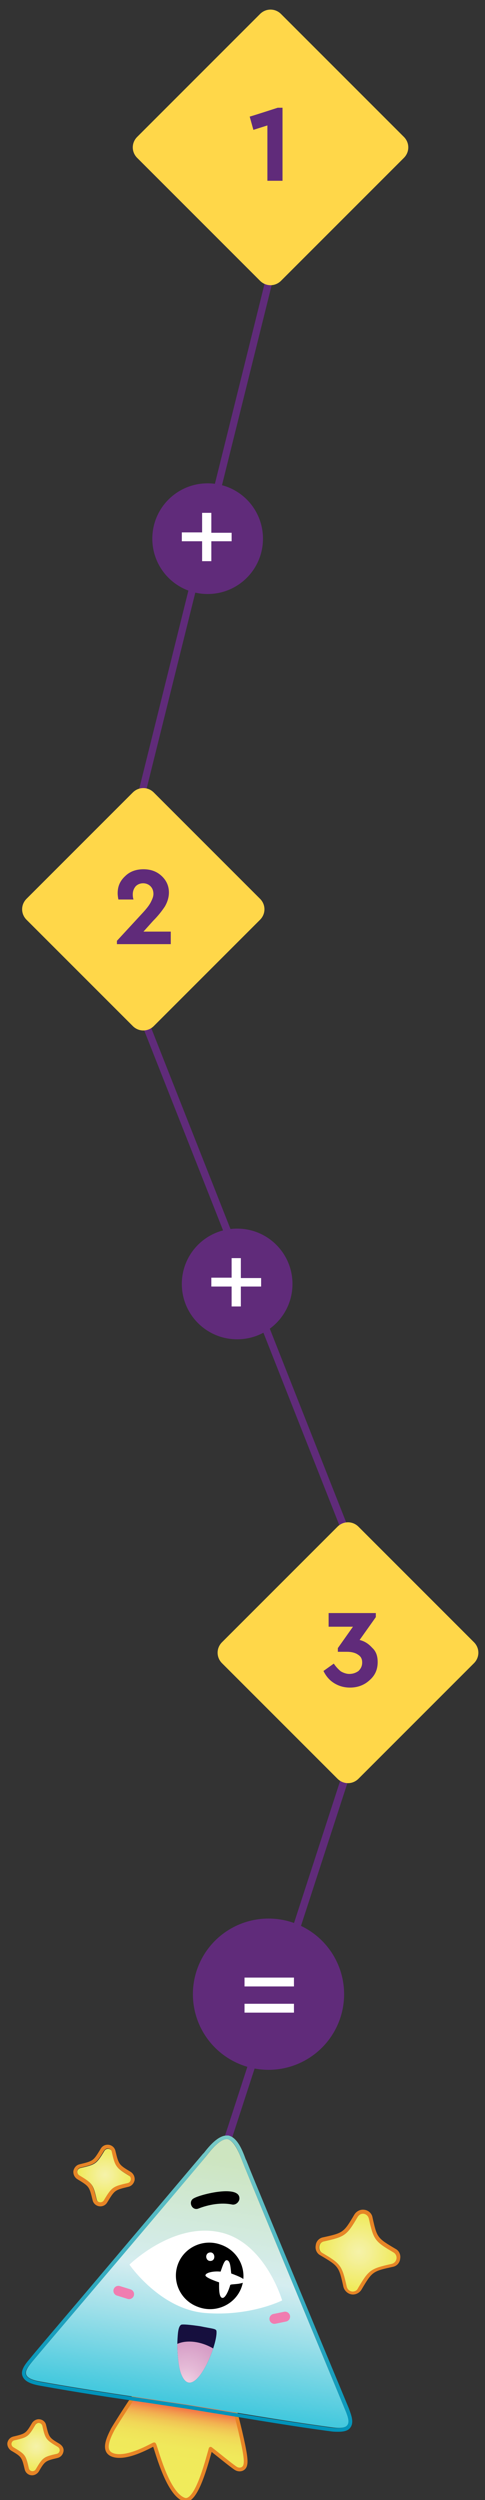
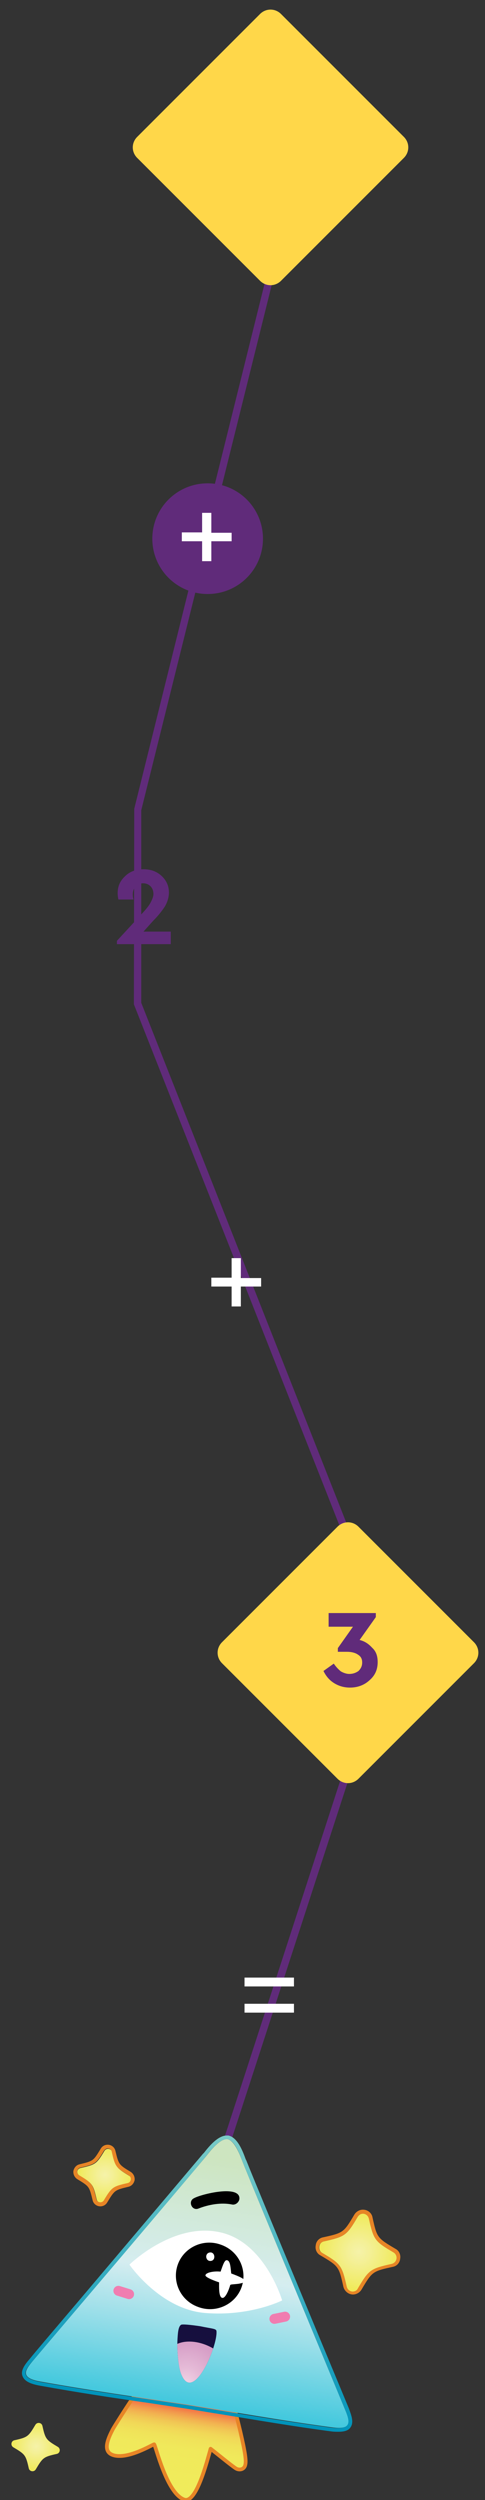
<svg xmlns="http://www.w3.org/2000/svg" xmlns:xlink="http://www.w3.org/1999/xlink" version="1.1" id="Layer_1" x="0px" y="0px" viewBox="0 0 131.5 677.6" style="enable-background:new 0 0 131.5 677.6;" xml:space="preserve">
  <rect x="0" y="0" width="131.5" height="677.6" fill="#333333" stroke="none" />
  <style type="text/css">
	.st0{fill:#602B7A;}
	.st1{fill:#FFD749;}
	.st2{fill:#FFFFFF;}
	.st3{fill:url(#SVGID_1_);stroke:#E78526;stroke-width:1.012;stroke-linejoin:round;stroke-miterlimit:10;}
	.st4{fill:url(#SVGID_2_);}
	.st5{fill:url(#SVGID_3_);}
	.st6{fill:none;stroke:#F07DB0;stroke-width:2.697;stroke-linecap:round;stroke-miterlimit:10;}
	.st7{stroke:#000000;stroke-width:1.01;stroke-miterlimit:10;}
	.st8{fill:url(#SVGID_4_);}
	.st9{fill:#E78526;}
	.st10{fill:url(#SVGID_5_);}
	.st11{fill:url(#SVGID_6_);}
	.st12{fill:#160F3E;}
	.st13{clip-path:url(#SVGID_8_);fill:url(#SVGID_9_);}
</style>
  <polygon class="st0" points="56.3,599.8 54.4,599.2 94.3,476.3 94.3,419.2 36.3,272.2 36.4,219.2 72.9,72.2 74.8,72.7 38.3,219.6   38.3,271.8 96.3,418.8 96.3,476.8 " />
  <path class="st1" d="M76.2,3.8l33.3,33.3c1.6,1.6,1.6,4.1,0,5.7L76.2,76.1c-1.6,1.6-4.1,1.6-5.7,0L37.2,42.8c-1.6-1.6-1.6-4.1,0-5.7  L70.5,3.8C72.1,2.2,74.6,2.2,76.2,3.8z" />
-   <path class="st0" d="M75.3,29.2h1.3V49h-4.1V34l-3.8,1.2l-1-3.6C67.9,31.6,75.3,29.2,75.3,29.2z" />
-   <path class="st1" d="M41.7,214.8l28.8,28.8c1.6,1.6,1.6,4.1,0,5.7l-28.8,28.8c-1.6,1.6-4.1,1.6-5.7,0L7.2,249.3  c-1.6-1.6-1.6-4.1,0-5.7L36,214.8C37.6,213.2,40.1,213.2,41.7,214.8z" />
  <path class="st0" d="M38.9,252.5h7.4v3.4H31.7V255l7.1-7.7c1-1.1,1.7-2,2.1-2.8c0.4-0.8,0.7-1.5,0.7-2.2c0-0.9-0.3-1.6-0.8-2.1  s-1.2-0.8-2-0.8s-1.5,0.3-2,0.8c-0.5,0.6-0.8,1.3-0.8,2.2c0,0.3,0,0.8,0.2,1.4h-4.1c-0.1-0.5-0.2-1.1-0.2-1.7c0-1.8,0.6-3.3,2-4.6  c1.3-1.3,3-1.9,5-1.9s3.6,0.6,4.9,1.8c1.3,1.2,2,2.7,2,4.5c0,1.3-0.4,2.6-1.1,3.8c-0.8,1.2-1.8,2.5-3.2,3.9L38.9,252.5L38.9,252.5z" />
  <path class="st1" d="M97.2,413.8l31.3,31.3c1.6,1.6,1.6,4.1,0,5.7l-31.3,31.3c-1.6,1.6-4.1,1.6-5.7,0l-31.3-31.3  c-1.6-1.6-1.6-4.1,0-5.7l31.3-31.3C93.1,412.2,95.6,412.2,97.2,413.8z" />
  <path class="st0" d="M102.4,450.5c0,2-0.7,3.6-2.2,4.9c-1.4,1.3-3.2,2-5.3,2c-1.6,0-3-0.4-4.3-1.2c-1.3-0.8-2.2-1.9-2.9-3.3l2.8-2  c0.6,0.9,1.3,1.6,1.9,2.1c0.7,0.4,1.5,0.7,2.3,0.7c1,0,1.8-0.3,2.5-0.8c0.6-0.6,1-1.3,1-2.3c0-0.9-0.3-1.6-1.1-2.1  c-0.7-0.5-1.7-0.8-3-0.8h-2.5v-1l4.1-5.8h-6.6v-3.7h12.8v1.1l-4.4,6.2c1.3,0.3,2.4,1,3.4,2.1C102,447.6,102.4,448.9,102.4,450.5  L102.4,450.5z" />
-   <path class="st0" d="M64.3,333L64.3,333c8.3,0,15,6.7,15,15l0,0c0,8.3-6.7,15-15,15l0,0c-8.3,0-15-6.7-15-15l0,0  C49.3,339.7,56,333,64.3,333z" />
  <path class="st2" d="M70.8,348.7h-5.5v5.4h-2.5v-5.4h-5.5v-2.4h5.5V341h2.5v5.4h5.5V348.7z" />
  <path class="st0" d="M56.3,131L56.3,131c8.3,0,15,6.7,15,15l0,0c0,8.3-6.7,15-15,15l0,0c-8.3,0-15-6.7-15-15l0,0  C41.3,137.7,48,131,56.3,131z" />
  <path class="st2" d="M62.8,146.7h-5.5v5.4h-2.5v-5.4h-5.5v-2.4h5.5V139h2.5v5.4h5.5V146.7z" />
-   <circle class="st0" cx="72.8" cy="540.5" r="20.5" />
  <path class="st2" d="M66.3,536h13.4v2.4H66.3C66.3,538.3,66.3,536,66.3,536z M66.3,543.1h13.4v2.4H66.3V543.1z" />
  <g>
    <g>
      <linearGradient id="SVGID_1_" gradientUnits="userSpaceOnUse" x1="74.057" y1="27.182" x2="74.057" y2="59.08" gradientTransform="matrix(0.988 0.155 0.155 -0.988 -31.427 692.308)">
        <stop offset="0.162" style="stop-color:#F0EB5B" />
        <stop offset="0.424" style="stop-color:#F0E95B" />
        <stop offset="0.519" style="stop-color:#F0E259" />
        <stop offset="0.586" style="stop-color:#F1D757" />
        <stop offset="0.641" style="stop-color:#F1C654" />
        <stop offset="0.687" style="stop-color:#F2B050" />
        <stop offset="0.728" style="stop-color:#F2954C" />
        <stop offset="0.76" style="stop-color:#F37A47" />
      </linearGradient>
      <path class="st3" d="M63.3,651.8c0.6,2.1,1.3,4.9,1.9,7.4c1.3,5.6,1.6,7.8,1.3,8.9c-0.3,1.3-1.7,1.5-2.6,0.9c-1.5-1-5.1-4-6.8-5.3    c-1.1,3.9-3.9,14.8-7.1,13.8c-4.8-1.6-7.8-14.7-8.2-15c-0.2-0.1-7.2,4.3-11.2,2.9c-2.9-1-1.3-4.5,0-7c0.8-1.4,3.5-5.6,4.5-7.1    c2.8-4.1,5.4-7.5,5.4-7.5L63.3,651.8z" />
      <g>
        <g>
          <linearGradient id="SVGID_2_" gradientUnits="userSpaceOnUse" x1="88.65" y1="-105.738" x2="87.901" y2="-6.085" gradientTransform="matrix(0.988 0.155 0.155 -0.988 -25.519 565.759)">
            <stop offset="0.101" style="stop-color:#005A88" />
            <stop offset="0.115" style="stop-color:#006792" />
            <stop offset="0.141" style="stop-color:#0088AE" />
            <stop offset="0.171" style="stop-color:#00B7D5" />
            <stop offset="0.205" style="stop-color:#0FBBD7" />
            <stop offset="0.541" style="stop-color:#9CDFE9" />
            <stop offset="0.687" style="stop-color:#D5EDF0" />
            <stop offset="1" style="stop-color:#CDE5C0" />
          </linearGradient>
          <path class="st4" d="M93.6,653.2c-3-7.3-26-62.6-27.8-67.2c-0.7-1.8-2.1-5.7-4.1-6.2c-2.1-0.2-4.6,3.1-5.8,4.6      c-3.1,3.8-41.9,49.4-47,55.5c-2,2.4-3.7,4.6,2.1,5.6c14,2.5,26.2,4.2,39.5,6.2c13.3,2.1,25.4,4.3,39.5,6.2      C95.8,658.7,94.8,656.1,93.6,653.2z" />
          <g>
            <linearGradient id="SVGID_3_" gradientUnits="userSpaceOnUse" x1="50.233" y1="23.969" x2="61.855" y2="98.059" gradientTransform="matrix(1 0 0 -1 0 676.929)">
              <stop offset="0" style="stop-color:#0093BA" />
              <stop offset="1" style="stop-color:#7ACBC7" />
            </linearGradient>
            <path class="st5" d="M61.5,579.8c0.1,0,0.1,0,0.2,0c2.1,0.5,3.4,4.4,4.1,6.2c1.8,4.6,24.8,59.9,27.8,67.2       c1,2.5,1.9,4.9-1.9,4.9c-0.5,0-1.1,0-1.8-0.1c-14.1-1.9-26.2-4-39.5-6.2c-13.3-2-25.5-3.7-39.5-6.2c-5.8-1.1-4.1-3.3-2.1-5.6       c5.1-6,43.9-51.6,47-55.5C57,583,59.4,579.8,61.5,579.8 M61.5,578.8c-2.4,0-4.8,2.9-6.2,4.7l-0.3,0.3       c-2.1,2.5-20.1,23.8-33.3,39.4c-6.7,7.9-12,14.1-13.6,16.1c-1.2,1.4-2.6,3.1-2,4.7c0.5,1.3,1.9,2.1,4.7,2.6       c10.5,1.9,19.8,3.3,29.6,4.7c3.3,0.5,6.6,1,9.9,1.5c3.3,0.5,6.6,1.1,9.9,1.6c9.8,1.6,19.1,3.2,29.6,4.6c0.7,0.1,1.4,0.1,2,0.1       c1.7,0,2.8-0.4,3.3-1.3c0.9-1.4,0.1-3.3-0.5-5c-1-2.4-4.1-9.9-8.1-19.5c-7.8-18.8-18.5-44.6-19.7-47.7l-0.2-0.4       c-0.8-2.2-2.2-5.9-4.7-6.4h-0.1h-0.1C61.7,578.8,61.6,578.8,61.5,578.8L61.5,578.8z" />
          </g>
        </g>
      </g>
      <g>
        <path d="M52.6,595.8c1.9-1.1,12.8-3.8,12.3,0.3c-0.2,0.9-1.1,1.6-2,1.4c-2.9-0.6-6.3,0-9.1,1.1C52,599.3,50.9,596.6,52.6,595.8     L52.6,595.8z" />
      </g>
      <g>
        <line class="st6" x1="32.1" y1="620.9" x2="35" y2="621.8" />
        <line class="st6" x1="74.4" y1="628.5" x2="77.3" y2="627.9" />
      </g>
      <g>
        <path class="st2" d="M35.1,613.8c0,0,8.3,12.1,20.5,13.1s20.9-3.4,20.9-3.4s-4.8-16.4-17.5-18.6     C46.5,602.6,35.1,613.8,35.1,613.8z" />
        <path class="st7" d="M65,619.8c-1.6,4.4-6.6,6.7-11.1,5c-4.5-1.6-6.8-6.5-5.2-10.9s6.6-6.7,11.1-5     C64.3,610.5,66.6,615.4,65,619.8z" />
        <path class="st2" d="M59.4,618.6c0,1.4-0.1,3.9,0.8,4.2c0.9,0.3,1.9-2.3,2.2-3.4c0.1-0.3,0.5-0.2,2.2-0.4     c1.3-0.2,1.8-0.5,1.8-0.7c0.1-0.6-1.8-1.4-3.7-2.1c-0.2-1.5-0.2-3.5-1.2-3.6c-0.7-0.1-1.2,1.8-1.7,3.1c-1.7-0.2-4,0.2-4.1,1     C55.7,617.4,59.4,618.6,59.4,618.6z" />
        <path class="st2" d="M56.9,610.5c-1.5,0.2-1.2,2.5,0.3,2.3C58.6,612.6,58.3,610.3,56.9,610.5z" />
      </g>
      <g>
        <radialGradient id="SVGID_4_" cx="-1807.103" cy="2295.094" r="10.2" gradientTransform="matrix(0.988 -0.154 -0.154 -0.988 2236.166 2599.554)" gradientUnits="userSpaceOnUse">
          <stop offset="0" style="stop-color:#F5F2A9" />
          <stop offset="0.274" style="stop-color:#F4F098" />
          <stop offset="0.815" style="stop-color:#F1EC6C" />
          <stop offset="1" style="stop-color:#F0EB5B" />
        </radialGradient>
        <path class="st8" d="M87.8,607.5c5.8-1.3,6.2-1.6,9.2-6.7c0.8-1.3,2.7-1,3.1,0.5c1.3,5.8,1.6,6.2,6.7,9.2c1.3,0.8,1,2.7-0.5,3.1     c-5.8,1.3-6.2,1.6-9.2,6.7c-0.8,1.3-2.7,1-3.1-0.5c-1.3-5.8-1.6-6.2-6.7-9.2C86.1,609.8,86.4,607.8,87.8,607.5z" />
        <g>
          <path class="st9" d="M98.4,600c0.7,0,1.4,0.5,1.6,1.3c1.3,5.8,1.6,6.2,6.7,9.2c1.3,0.8,1,2.7-0.5,3.1c-5.8,1.3-6.2,1.6-9.2,6.7      c-0.3,0.6-0.9,0.8-1.4,0.8c-0.7,0-1.4-0.5-1.6-1.3c-1.3-5.8-1.6-6.2-6.7-9.2c-1.3-0.8-1-2.7,0.5-3.1c5.8-1.3,6.2-1.6,9.2-6.7      C97.3,600.2,97.9,600,98.4,600 M98.4,598.9L98.4,598.9c-0.9,0-1.8,0.5-2.3,1.3c-2.9,4.9-3,5-8.5,6.2c-1.1,0.2-1.9,1.1-2,2.2      c-0.2,1.1,0.3,2.2,1.3,2.7c4.9,2.9,5,3,6.2,8.5c0.3,1.2,1.4,2.1,2.6,2.1c0.9,0,1.8-0.5,2.3-1.3c2.9-4.9,3-5,8.5-6.2      c1.1-0.2,1.9-1.1,2-2.2c0.2-1.1-0.3-2.2-1.3-2.7c-4.9-2.9-5-3-6.2-8.5C100.8,599.8,99.7,598.9,98.4,598.9L98.4,598.9z" />
        </g>
      </g>
      <g>
        <radialGradient id="SVGID_5_" cx="-1871.889" cy="2326.283" r="7.093" gradientTransform="matrix(0.988 -0.154 -0.154 -0.988 2236.166 2599.554)" gradientUnits="userSpaceOnUse">
          <stop offset="0" style="stop-color:#F5F2A9" />
          <stop offset="0.274" style="stop-color:#F4F098" />
          <stop offset="0.815" style="stop-color:#F1EC6C" />
          <stop offset="1" style="stop-color:#F0EB5B" />
        </radialGradient>
        <path class="st10" d="M21.9,587.6c4-0.9,4.3-1.1,6.4-4.6c0.5-0.9,1.9-0.7,2.1,0.3c0.9,4,1.1,4.3,4.6,6.4c0.9,0.5,0.7,1.9-0.3,2.1     c-4,0.9-4.3,1.1-6.4,4.6c-0.5,0.9-1.9,0.7-2.1-0.3c-0.9-4-1.1-4.3-4.6-6.4C20.6,589.1,20.8,587.8,21.9,587.6z" />
        <g>
          <path class="st9" d="M29.2,582.3c0.5,0,1,0.3,1.1,0.9c0.9,4,1.1,4.3,4.6,6.4c0.9,0.5,0.7,1.9-0.3,2.1c-4,0.9-4.3,1.1-6.4,4.6      c-0.2,0.4-0.6,0.6-1,0.6c-0.5,0-1-0.3-1.1-0.9c-0.9-4-1.1-4.3-4.6-6.4c-0.9-0.5-0.7-1.9,0.3-2.1c4-0.9,4.3-1.1,6.4-4.6      C28.5,582.5,28.8,582.3,29.2,582.3 M29.2,581.3L29.2,581.3c-0.8,0-1.5,0.4-1.9,1.1c-2,3.3-2,3.3-5.7,4.2      c-0.9,0.2-1.5,0.9-1.7,1.8c-0.1,0.9,0.3,1.7,1,2.2c3.3,2,3.3,2,4.2,5.7c0.2,1,1.1,1.7,2.1,1.7c0.8,0,1.5-0.4,1.9-1.1      c2-3.3,2-3.3,5.7-4.2c0.9-0.2,1.5-0.9,1.7-1.8c0.1-0.9-0.3-1.7-1-2.2c-3.3-2-3.3-2-4.2-5.7C31.1,582,30.2,581.3,29.2,581.3      L29.2,581.3z" />
        </g>
      </g>
      <g>
        <radialGradient id="SVGID_6_" cx="-1901.654" cy="2256.444" r="6.348" gradientTransform="matrix(0.988 -0.154 -0.154 -0.988 2236.166 2599.554)" gradientUnits="userSpaceOnUse">
          <stop offset="0" style="stop-color:#F5F2A9" />
          <stop offset="0.274" style="stop-color:#F4F098" />
          <stop offset="0.815" style="stop-color:#F1EC6C" />
          <stop offset="1" style="stop-color:#F0EB5B" />
        </radialGradient>
        <path class="st11" d="M3.9,661.4c3.6-0.8,3.8-1,5.7-4.2c0.5-0.8,1.7-0.6,1.9,0.3c0.8,3.6,1,3.8,4.2,5.7c0.8,0.5,0.6,1.7-0.3,1.9     c-3.6,0.8-3.8,1-5.7,4.2c-0.5,0.8-1.7,0.6-1.9-0.3c-0.8-3.6-1-3.8-4.2-5.7C2.8,662.8,3,661.6,3.9,661.4z" />
        <g>
-           <path class="st9" d="M10.5,656.7c0.5,0,0.9,0.3,1,0.8c0.8,3.6,1,3.8,4.2,5.7c0.8,0.5,0.6,1.7-0.3,1.9c-3.6,0.8-3.8,1-5.7,4.2      c-0.2,0.3-0.5,0.5-0.9,0.5c-0.5,0-0.9-0.3-1-0.8c-0.8-3.6-1-3.8-4.2-5.7c-0.8-0.5-0.6-1.7,0.3-1.9c3.6-0.8,3.8-1,5.7-4.2      C9.8,656.8,10.1,656.7,10.5,656.7 M10.5,655.7L10.5,655.7c-0.7,0-1.4,0.4-1.8,1c-1.7,2.9-1.8,2.9-5.1,3.7      c-0.8,0.2-1.4,0.8-1.6,1.7c-0.1,0.8,0.3,1.6,1,2.1c2.9,1.7,2.9,1.8,3.7,5.1c0.2,0.9,1,1.6,2,1.6c0.7,0,1.4-0.4,1.8-1      c1.7-2.9,1.8-2.9,5.1-3.7c0.8-0.2,1.4-0.8,1.6-1.7s-0.3-1.6-1-2.1c-2.9-1.7-2.9-1.8-3.7-5.1C12.3,656.3,11.4,655.7,10.5,655.7      L10.5,655.7z" />
-         </g>
+           </g>
      </g>
    </g>
    <g>
      <path class="st12" d="M58.7,631.9c0.3,4.1-6.4,19.8-9.6,11.5c-0.8-2-1.1-6.6-1-8.9c0.1-2,0.2-3.9,1-4.4c0.4-0.2,2.5,0,5.2,0.4    C57.6,631.2,58.7,631.1,58.7,631.9z" />
      <g>
        <g>
          <defs>
            <path id="SVGID_7_" d="M58.7,631.9c0.3,4.1-6.4,19.8-9.6,11.5c-0.8-2-1.1-6.6-1-8.9c0.1-2,0.2-3.9,1-4.4c0.4-0.2,2.5,0,5.2,0.4       C57.6,631.2,58.7,631.1,58.7,631.9z" />
          </defs>
          <clipPath id="SVGID_8_">
            <use xlink:href="#SVGID_7_" style="overflow:visible;" />
          </clipPath>
          <radialGradient id="SVGID_9_" cx="-710.27" cy="57.846" r="30.833" gradientTransform="matrix(0.876 0.137 0.155 -0.988 663.529 800.894)" gradientUnits="userSpaceOnUse">
            <stop offset="0" style="stop-color:#F2D5E6" />
            <stop offset="0.158" style="stop-color:#E5BAD7" />
            <stop offset="0.353" style="stop-color:#D8A1C8" />
            <stop offset="0.554" style="stop-color:#CF8EBE" />
            <stop offset="0.765" style="stop-color:#CA84B8" />
            <stop offset="1" style="stop-color:#C880B6" />
          </radialGradient>
          <path class="st13" d="M59,637.3c-5.4-3.9-12-3.2-13,0.2c-2.1,7.5,2.7,10.8,5,11.1C56.3,649.4,61.7,639,59,637.3z" />
        </g>
      </g>
    </g>
  </g>
</svg>